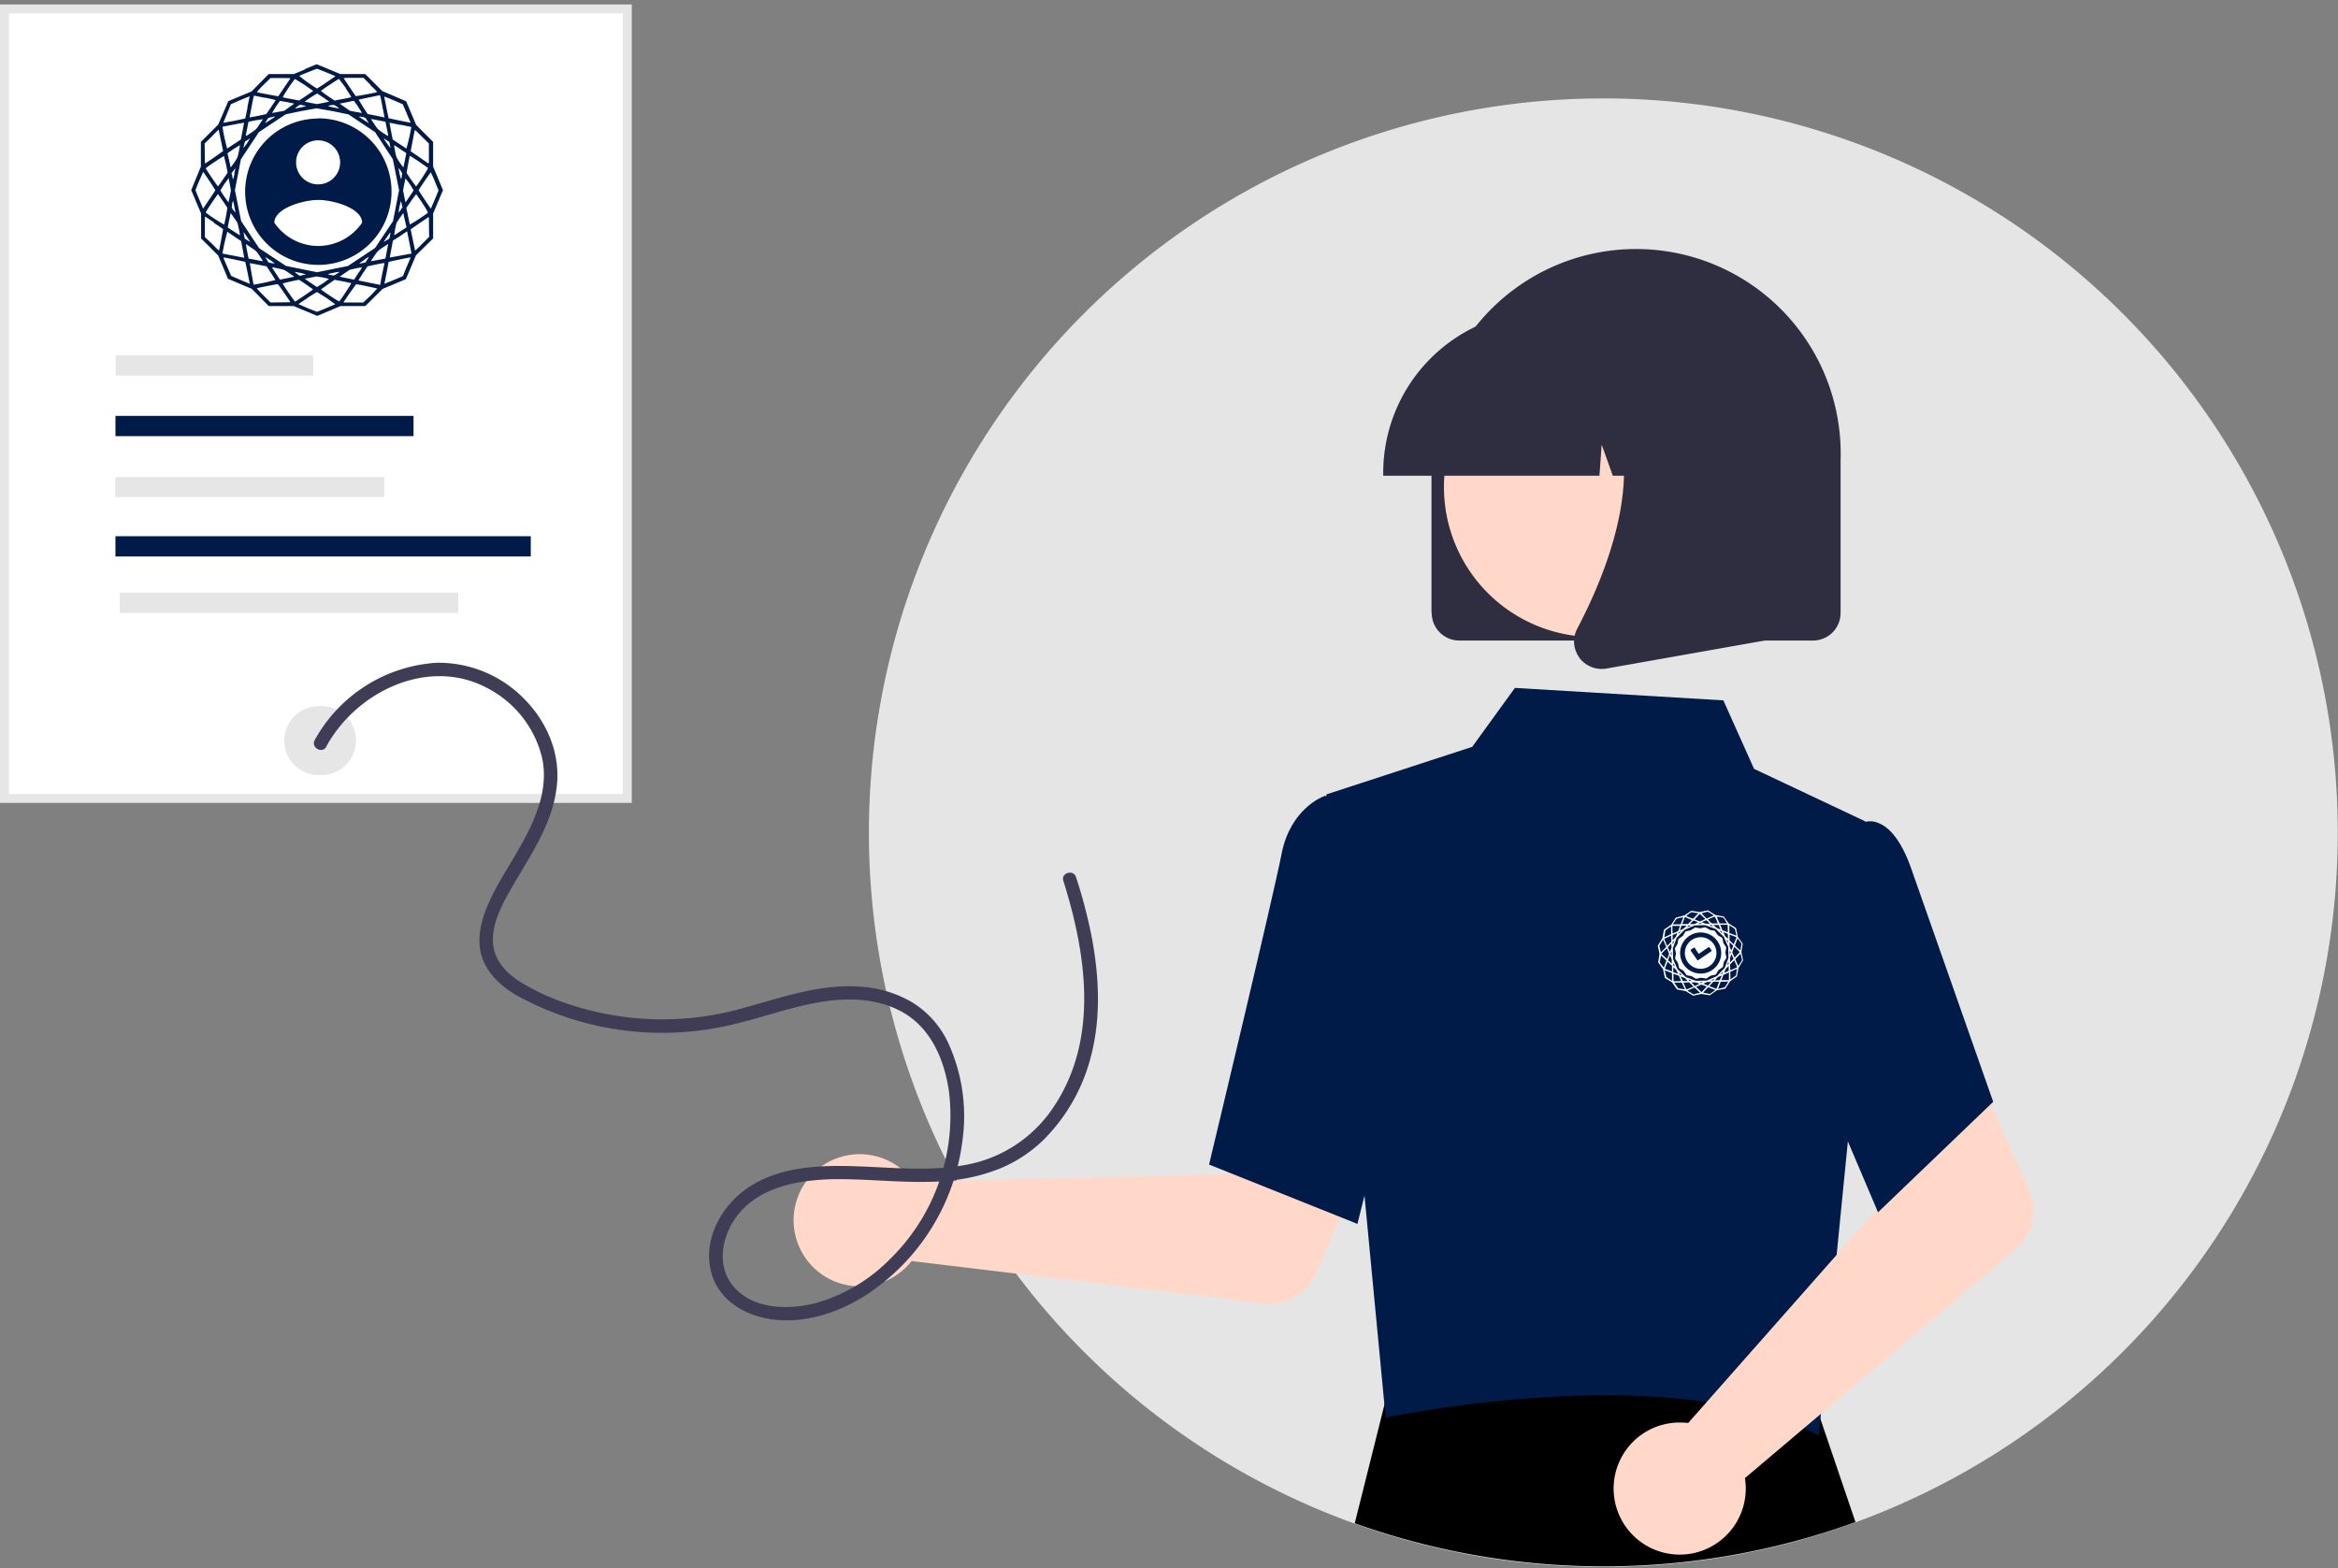
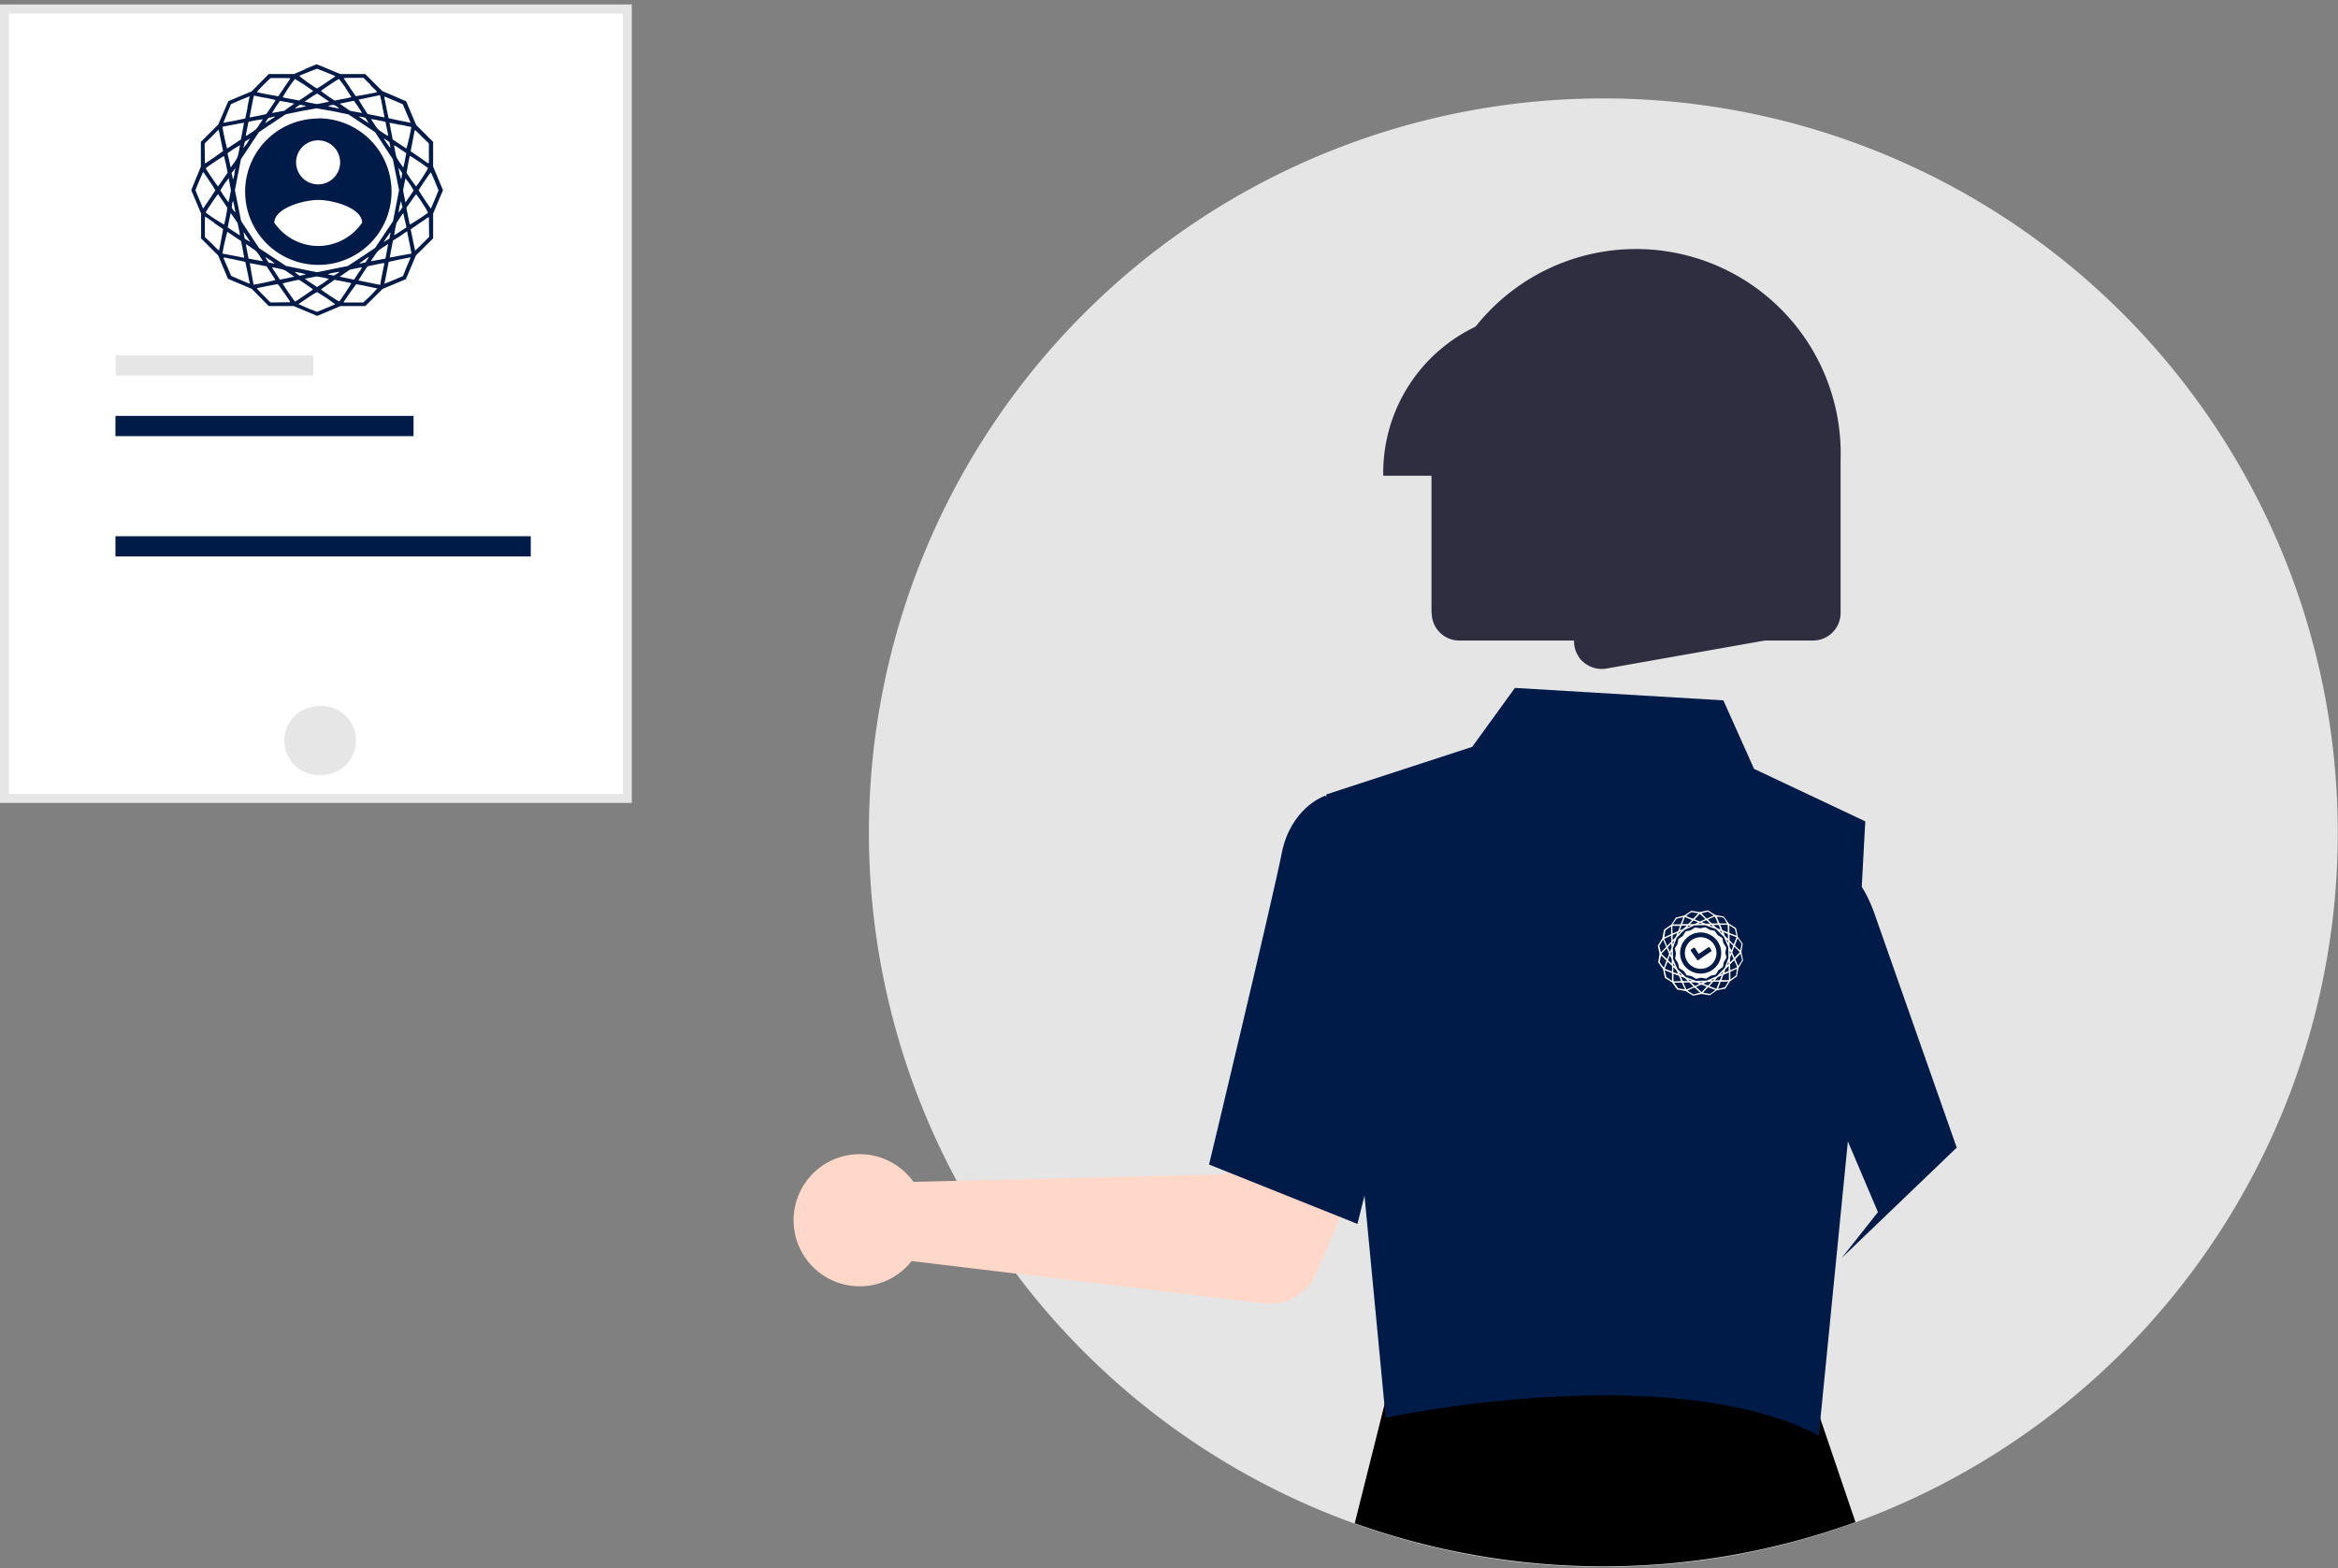
<svg xmlns="http://www.w3.org/2000/svg" width="1051" height="705" fill="none">
  <rect width="100%" height="100%" fill="#808080" stroke="none" />
  <g clip-path="url(#a)">
    <path fill="#E5E5E5" d="M1050.9 374.4a330.1 330.1 0 1 1-660.3 0 330.1 330.1 0 0 1 660.3 0Z" />
    <path fill="#000" d="M834 684.4a332.2 332.2 0 0 1-225 .5l15.3-61.1.9-3.7 31.1.1 156.2.6 2 5.9 19.6 57.7Z" />
    <path fill="#E6E6E6" d="M284 2H0v359h284V2Z" />
    <path fill="#fff" d="M280 6H4v351h276V6Z" />
    <path fill="#E6E6E6" d="M143.3 348.4a15.5 15.5 0 1 0 0-30.9 15.5 15.5 0 0 0 0 31ZM140.7 159.8H52v9.1h88.8v-9Z" />
    <path fill="#001B47" d="M186 187H51.9v9.1h134v-9Z" />
-     <path fill="#E6E6E6" d="M172.8 214.5h-121v9h121v-9Z" />
    <path fill="#001B47" d="M238.6 241.1H51.9v9.1h186.7v-9Z" />
-     <path fill="#E6E6E6" d="M206 266.5H53.8v9.1H206v-9Z" />
    <path fill="#FFD8C9" d="M407.6 527.8c1.1 1.1 2.1 2.3 3 3.6l140.1-3.4 16.4-29.9 48.3 18.8-23.8 55.7A22.6 22.6 0 0 1 568 586L409.8 567a29.7 29.7 0 1 1-2.2-39.2Z" />
    <path fill="#001B47" d="m596.2 357.2 65.6-21.4 19.2-26.5 93.7 5.6 13.8 30.8 50 23.6-7.7 142.6-13.2 133.5c-67.5-35-193.6-8.3-194.7-7.9l-26.7-280.3Z" />
    <path fill="#001B47" d="m610.2 550.3-66.7-26.7.3-1.2c.3-1.2 28.7-119.8 32.4-138.9 4-19.8 18.3-25.3 19-25.5l.4-.2 26.4 8 11.5 91.1-23.3 93.4Z" />
-     <path fill="#FFD8C9" d="M754.2 639.6c1.6 0 3.1 0 4.7.2l92.7-105-10.8-32.3 46.7-22.7 24.6 55.3a22.6 22.6 0 0 1-6 26.5l-121.7 103a29.7 29.7 0 1 1-30.2-25Z" />
-     <path fill="#001B47" d="m844.2 545-38.7-91 15.1-63.4L837 370a9.4 9.4 0 0 1 7.5.1c6 2.4 11.1 9.8 15.2 22l36.3 103.3-51.7 49.6Z" />
+     <path fill="#001B47" d="m844.2 545-38.7-91 15.1-63.4a9.4 9.4 0 0 1 7.5.1c6 2.4 11.1 9.8 15.2 22l36.3 103.3-51.7 49.6Z" />
    <path fill="#2F2E41" d="M643.5 275.6V207a92 92 0 1 1 183.9 0v68.6A12.4 12.4 0 0 1 815 288H656a12.4 12.4 0 0 1-12.4-12.4Z" />
-     <path fill="#FFD8C9" d="M716.5 286.4a67.4 67.4 0 1 0 0-134.8 67.4 67.4 0 0 0 0 134.8Z" />
    <path fill="#2F2E41" d="M621.8 212.5a72.8 72.8 0 0 1 72.7-72.7h13.7a72.8 72.8 0 0 1 72.7 72.7v1.4h-29l-9.9-27.7-2 27.7h-15l-5-14-1 14h-97.2v-1.4Z" />
    <path fill="#2F2E41" d="M710 295.7a12.2 12.2 0 0 1-1-13c14.5-27.6 34.8-78.7 7.8-110.2l-2-2.3h78.5V288l-71.2 12.6a12.7 12.7 0 0 1-7.8-1.2c-1.7-.9-3.2-2.1-4.4-3.7Z" />
    <path fill="#001B47" d="M143 53.3a32.9 32.9 0 1 0 33 32.9 32.9 32.9 0 0 0-33-33Zm0 9.8a9.9 9.9 0 1 1 0 19.8 9.9 9.9 0 0 1 0-19.8Zm0 47.5a24 24 0 0 1-19.7-10.5c.2-6.6 13.2-10.2 19.8-10.2 6.6 0 19.6 3.6 19.7 10.2a24 24 0 0 1-19.7 10.5Z" />
-     <path fill="#3F3D56" d="M146.6 335.8c13.5-24.9 46-40.6 72.5-26.4a48 48 0 0 1 24.5 31c3.5 15.5-3.9 30.2-11.5 43.3-4.1 7-8.6 14-12 21.4-3.6 7.7-6.1 16.6-3.5 25 2.4 7.6 8.5 13.1 15 17.1A135.7 135.7 0 0 0 331.9 460c9-2.2 17.8-5.1 26.7-7.3 15-3.8 32-5.6 46.2 1.9 13.8 7.2 20 22.4 21.9 37.1a90.3 90.3 0 0 1-26.8 74.6 75.1 75.1 0 0 1-34 19.8c-11.2 2.7-25.5 2.6-34.4-5.8-10-9.3-7.6-24.3.3-34.2 10-12.5 27.1-15.5 42.3-15.9 17.4-.3 34.7 2.3 52 .7 8.4-.7 16.7-2.7 24.6-6 6.8-3 13.1-7.2 18.5-12.5a81.3 81.3 0 0 0 21.5-38.6c4.3-17.3 3.3-35.5 0-52.8-1.8-9-4.1-17.9-7-26.6-1-3.6-6.9-2-5.7 1.6 10.3 32.8 16 70.6-3.9 101a60.1 60.1 0 0 1-36 25.9c-17.2 4.2-35.3 2.1-52.8 1.5-16.7-.6-35 0-49.3 9.8-11.7 8-20 23-16.4 37.4 3.4 13.8 16.7 20.8 30 21.9 13.9 1.1 27.6-3.6 39.2-10.9a97.1 97.1 0 0 0 43.9-70.2 79 79 0 0 0-6.7-44c-3.5-7.3-9-13.4-15.9-17.7a52.1 52.1 0 0 0-22.5-7c-18-1.6-35.2 4.5-52.3 9.2a133 133 0 0 1-78.4-1c-8-2.5-15.8-6-23-10.4-6.4-4-12-10-12.3-18-.3-8.6 4-16.6 8.2-24 8.2-14.3 18.3-28.4 20.4-45.2 2-14.8-4-29.3-14.3-39.8a53.8 53.8 0 0 0-39.7-16.5 67.4 67.4 0 0 0-54.7 34.7c-1.9 3.4 3.3 6.4 5.2 3Z" />
    <path fill="#fff" fill-rule="evenodd" d="m766 409.7-2 .4-3.7-.6-3.1 2.1-3.9 1-2 3.2h-.1L748 418l-.7 3.8-2 3.3h-.1l.8 3.8-.6 3.8 2.2 3.1.8 3.9 3.3 2v.1l2.2 3.1 3.8.7 3.3 2v.1l3.9-.8 3.7.6 3.1-2.2 3.9-.8 2.1-3.3 3.1-2.2.7-3.8 2-3.3h.1l-.8-3.9.6-3.7-2.2-3.1-.8-3.9-3.3-2.1-2.2-3.1-3.8-.7-1.6-1-1.7-1.1-2 .4Zm3 1 1.2.8h.1v.2l-1.4.6-1.7.7a21.8 21.8 0 0 1-2.3-2.4l2.8-.7 1.2.7Zm-5.6 0-2.3 2.4s-2.3-.8-3-1.2c-.2 0 0-.1 1-1l1.3-.8 1.6.3c1.2.2 1.5.2 1.4.3Zm12.1 3.2c.8 1.1.9 1.2.7 1.3H773l-1.3-3 1.5.1 1.5.3 1 1.3Zm-10.1-1.8 1.2 1.1-1.2.6-1.2.5-1.2-.4a13 13 0 0 1-1.2-.5l2.3-2.5 1.3 1.2Zm6.2 1.5.6 1.6h-2.6l-1-.8-.8-1 3-1.3.8 1.5Zm-3.6 1 .7.7h-1.9l-.9-.3-.9-.4s2-.9 2.1-.8l.9.7Zm-9-1.6 1.6.7-1 1-.8.8h-2.6l1.2-3.2 1.6.7Zm17.7 4.5v1.7l-1.2-.5-1.2-.4-.5-1.3-.5-1.2h3.3l.1 1.7Zm-20.6-3.5-.6 1.6H752l.8-1.3.9-1.2 1.5-.4 1.5-.3-.6 1.6Zm22.8 3 1 .7.7 3-1.6-.6-1.6-.6v-3.3h-.1c0-.1 0-.2.1-.1h.2c.1.2.7.5 1.3.9Zm-15.6-2.3-.8.4-.9.4h-1.9l.8-.9.7-.7h.1l1 .3 1 .5Zm9.7 2.2.4 1-.9-.3-.8-.4-.7-.6-.7-.7h2.3l.4 1Zm-8.4-1.8c.6.3.6.3-.3.3h-1l1-.4.3.1Zm5.2 1.2.3.3-.9-.3c-.9-.4-.9-.4-.3-.4.5 0 .5 0 .9.4Zm-.7.6 2.2.8 3.6 3.5 2 4.6.1 4.9-1.7 4.5-3.5 3.7-4.6 2-4.9.1-4.5-1.7-3.7-3.5-2-4.6-.1-4.9 1.7-4.6 3.5-3.6 4.5-2 2.4-.1h2.5l2.5.9Zm-9-.7-1.7.7.6-.8h1Zm13.4 2.4.4.2.3.9-1.3-1.3.6.2Zm-15.3-2.4-.7.7c-.7.7-.7.7-2.3 1.4 0 0-.1 0 0-.1l.7-2h1.1a125.9 125.9 0 0 0 1.2 0Zm18.6 5.8s0 .1 0 0h-.1c-1.3-1.1-1.3-1.1-1.6-2l-.4-.9 1 .4 1 .4.1 2.1Zm-22-4.5-.5 1.2-1.2.5-1.2.5-.1-1.7v-1.7h3.4l-.4 1.2Zm24.3 3.3 1.5.6a32.5 32.5 0 0 1-1.3 3.2l-1-1-.8-.8v-2.6l1.6.6Zm-27.9-2.5v1.7l-1.5.7-1.5.7v-.1l.4-2.9 1.3-1a22 22 0 0 1 1.3-.8v1.7Zm31.1 9s0 .1 0 0l-1.2-1-1.2-1.2 1.1-3c.1-.2.2-.1 1 1l.9 1.3-.6 3Zm-27.2-7.9-.7.6.4-.9a12 12 0 0 0 .9-.3l-.6.6Zm21.7 3.6v1l-.7-1.6.7.6Zm-22.9-3.3-.3.9c-.3.7-.3.7-1 1.4a6 6 0 0 1-.7.7V420.4l1-.4 1-.5v.2Zm24.5 4.8.7.7-.3 1-.5 1.1-.4-.8c-.4-.9-.4-.9-.4-1.7v-1c0-.2 0-.2.9.7Zm-27.1-2.4v1.3l-.9.9-1 1-1.3-3.2 3.1-1.4v1.4Zm29.6 4.8 1.2 1.2-2.4 2.5-.5-1.2-.5-1.2.4-1.2.5-1.3 1.3 1.2Zm-28.6-3.1c-.4.9-.4.9-.4.2v-.4l.4-.4.3-.3-.3.9Zm25.5 4 .2.3v.1l-.1.4-.3.5v-1.7l.2.4Zm-28.8-2-1.2 1.2-1.1 1.2h-.1v-.2l-.4-1.6-.3-1.2.7-1 .8-1.4.1-.1h.2l.6 1.4.7 1.7Zm33.8 4.5.3 1.4-.8 1.3-.9 1.3c0 .1-1.4-3-1.3-3.1l2.3-2.4.4 1.5Zm-31.4-5v.9l-.4.9c-.2.5-.3.9-.4.8l-.4-1-.5-1 .8-.8.8-.9v1Zm27.4 4.8.5 1-.8.8-.8.8v-1.9l.3-.9.4-.9.4 1Zm-29-2.5.5 1.2-.4 1.2-.5 1.2-2.5-2.3c0-.2 2.3-2.5 2.4-2.5l.5 1.2Zm30.5 5.7.6 1.6c-.1.1-3 1.4-3.1 1.3V435l-.1-1.3.9-1 1-.9.7 1.6Zm-28.9-3.6-.2-.4-.2-.5.1-.4c.3-.6.3-.6.3.3v1Zm25.7 3.3v.3l-.4.4a2 2 0 0 1-.3.4 8.6 8.6 0 0 1 .6-1.7v.6Zm-26-2.5.4.9v1.9l-.8-.8-.8-.7v-.1l.2-.7a7 7 0 0 1 .6-1.4l.4.9Zm26 5v1l-1 .5-1 .4.3-.9.3-.8.7-.7.7-.7v1.1Zm-29.2-4.8 1.2 1.2-1.1 3c-.1.2-.2 0-1-1l-.9-1.3.3-1.6.3-1.4 1.2 1.1Zm31.2 8.8-1.2.9-.1-3.4 1.6-.8 1.4-.6-.4 3-1.3.9Zm-28.5-6.2 1 .9v2.6l-3.2-1.2a31 31 0 0 1 1.3-3.2l1 1Zm26.6 5.7v1.7h-3.4l.5-1.2.4-1.2 1.2-.5 1.3-.6v1.8Zm-24.6-5.2.3.8-.7-.6v-1l.4.8Zm21.8 3.6-.2.4-.9.4 1.3-1.3s0 .3-.2.5Zm-21.5-1.9c.7.7.7.7 1.4 2.3 0 0 0 .1-.1 0l-2-.7v-2.2l.7.6Zm20.6 4.2-.4 1-2.1.1s-.1 0 0 0v-.1c1.1-1.3 1-1.3 2-1.7l1-.4-.5 1.1Zm-18-1.8.6.7-1-.4-.3-.9.7.6Zm14.8 2.6-.3.3h-1l1.6-.7s0 .2-.3.4Zm-20.1-3.5 1.4.5v3.5l-2.5-1.7-.7-2.7v-.2l.1-.1 1.7.7Zm26.6 4.5-.8 1.4-.7 1-1.5.4-1.5.3.6-1.6.6-1.6h1.7l1.8-.1-.2.2Zm-23.3-3.2 1.2.4.5 1.2.5 1.2-1.7.1h-1.7a121.2 121.2 0 0 1 0-3.4l1.2.5Zm19.3 3.2a78.2 78.2 0 0 0-1.2 3.1l-3.2-1.2.9-1 .9-1h1.2c1.3 0 1.5 0 1.4.1Zm-16.2-2c.8.2.8.2 1.4.9l.7.7h-2.2l-.5-1c-.5-1-.5-1.1-.3-1l.9.3Zm12.7 2-.8.9-.7.7h-.1l-1-.4-1-.4.8-.4.9-.4h1.9Zm-9.4-.8.7.3h-1l-.3-.2c-.4-.4-.5-.5-.3-.4l1 .3Zm5.8.9-.5.2-.4.2-.4-.1c-.6-.3-.6-.3.3-.3h1Zm-2.5.4.8.3-1 .5-1 .5h-.1l-.8-.8-.8-.8h1.8l1 .3Zm-2.9.6 1 1-3.2 1.3s-1.4-3-1.3-3.1l2.5-.1 1 .9Zm5.7.5 1.2.5-2.3 2.5-2.5-2.4 2.4-1 1.2.4Zm-9.3.2.7 1.5h-.1l-2.9-.4-.9-1.3c-.5-.7-.9-1.2-.8-1.3h3.3l.7 1.5Zm12.8 1.2 1.6.6-1.3 1-1.2.8-3-.6 1.1-1.2a24 24 0 0 1 1.2-1.2l1.6.6Zm-6.5.7 1.2 1.2-1.5.3-1.4.4h-.1l-1-.7-1.4-.8-.1-.1v-.2l1.4-.6 1.6-.7 1.3 1.2Z" clip-rule="evenodd" />
    <path fill="#fff" fill-rule="evenodd" d="m760.5 438.9-2.3-.4-1.4-2-2-1.2-.5-2.3-1.3-2 .4-2.3-.5-2.3 1.2-2 .4-2.2 2-1.4 1.2-2 2.3-.5 2-1.3 2.3.4 2.3-.5 2 1.2 2.2.4 1.4 2 2 1.2.5 2.3 1.3 2-.4 2.3.5 2.3-1.2 2-.4 2.2-2 1.4-1.2 2-2.3.5-2 1.3-2.3-.4-2.3.5-2-1.2Zm2.4-1.3a9.2 9.2 0 1 0 3.2-18.2 9.2 9.2 0 0 0-3.2 18.2Z" clip-rule="evenodd" />
    <path fill="#fff" fill-rule="evenodd" d="M771.5 429.7a7.1 7.1 0 1 1-14-2.4 7.1 7.1 0 0 1 14 2.4Zm-8.5 2-3-4.3.1-.4 1.3-.9h.4l1.7 2.6c.1.1.3.1.4 0l4.1-2.8c.1-.1.3 0 .4 0l1 1.4-.1.4-5.9 4c-.1.1-.3.1-.4 0Z" clip-rule="evenodd" />
    <path fill="#001B47" fill-rule="evenodd" d="m137.1 31.2-5 2.1H120.8l-7.7 7.8-10.5 4.4v.1L98.1 56l-7.8 7.8v11.1L86 85.4v.2L90.4 96v11.2l7.7 7.7 4.4 10.5h.1l10.4 4.4h.1l7.7 7.8H132l10.5 4.4h.2l10.4-4.4h11.1l7.8-7.7 10.5-4.4v-.1l4.4-10.4v-.1l7.8-7.7V96l4.4-10.4v-.2l-4.4-10.5V63.8l-7.7-7.7V56l-4.4-10.4-.1-.1L172 41h-.1l-7.7-7.7H153l-5.3-2.2a99.5 99.5 0 0 0-5.4-2.2l-5.3 2.2Zm9 1.1 4.1 1.7.3.1c.2.1.2.3 0 .4l-3.7 2.5a64.4 64.4 0 0 1-4.3 2.8 64.4 64.4 0 0 1-8-5.7 217 217 0 0 1 8-3.2l3.6 1.4Zm-15.6 3-5.4 8s-6.9-1.2-9.4-1.8c-.4 0-.1-.4 2.7-3.3l3.2-3.1h4.5c3.6 0 4.5 0 4.4.2Zm36 3c3 2.8 3.2 3.1 2.8 3.2-2.5.6-9.3 1.8-9.4 1.7a570 570 0 0 1-5.4-8c0-.1.8-.2 4.4-.2h4.5l3.2 3.2Zm-29.7-.2 4 2.8-3.2 2.2-3 2-.1.1-3.6-.7c-2-.3-3.7-.7-3.8-.8a61 61 0 0 1 5.5-8.2l4.2 2.6Zm18.5 1.4c1.5 2.3 2.7 4.1 2.6 4.2-.1 0-1.8.5-3.8.8l-3.6.7h-.1l-3-2a45 45 0 0 1-3.1-2.3c-.1-.2 7.9-5.5 8.1-5.4l3 4Zm-9.9 4.4 2.6 1.8-2.8.6-2.7.5-2.7-.5-2.8-.6c0-.2 5.4-3.7 5.6-3.6.2 0 1.4.9 2.8 1.8Zm-26.3 0c3.3.7 4.8 1 4.8 1.2l-2.2 3.3-2 2.9-3.7.8-3.8.7c0-.1 1.8-9.8 2-9.8l5 1Zm52.8 4c.5 2.6 1 4.8.9 4.9L169 52l-3.6-.7-.2-.1-2-3.1-2-3.3 9.5-2c.2 0 .4 1 1.2 5Zm-60.6.4-1 4.8s0 .2-.2.2l-4.7 1-5 .9 1.7-4.2 1.7-4.1.1-.1L108 45l4.2-1.7-1 5Zm66.4-2.9 3.4 1.5 3.5 8.3-5-1-4.7-1h-.2l-.9-4.3-1-5v-.2c0-.1.1-.3.3-.2l.5.2 4.1 1.7Zm-45.4 1.2-2.3 1.6-2.2 1.6-2.7.5-2.8.5L124 48l1.8-2.6s.1-.1.2 0l3 .5 3.3.7Zm28.7 1.5a25 25 0 0 1 1.7 2.7l-2.8-.5-2.6-.5-2.3-1.6-2.3-1.6 6.4-1.3 2 2.8Zm-25-.8c2 .4 2 .4-.8 1l-2.6.5a8.7 8.7 0 0 1 2.3-1.7l1.2.2Zm15.4.6c.6.4 1 .8 1 .9l-2.6-.5c-2.7-.6-2.7-.6-1-1 1.2-.2 1.4-.2 2.6.6Zm-1.7 2.1 6.8 1.4h.1l12 8 8 12.2 2.8 13.9-2.7 13.8v.1l-8.1 12.1-12.2 8.1-13.9 2.8-13.8-2.8h-.1l-12.1-8-8.1-12.2-2.8-13.9 2.7-13.9 8.1-12.2 12-8 6.7-1.4 7.2-1.3 7.4 1.3Zm-26.2 2.6-4.3 2.8c-.1 0 1.1-2 1.5-2.4l2.6-.6c.2 0 .3 0 .2.2Zm39.6 0 1.2.4 1.5 2.4-4.3-2.8c-.3-.2.1-.2 1.6 0Zm-44.9 1-1.6 2.4c-1.5 2.3-1.4 2.2-5.7 5-.2.1-.4 0-.4-.2l1.2-6 .2-.1 3-.6a394.2 394.2 0 0 0 3.3-.5Zm56.3 7.2c0 .2-.2.3-.4.2-4.3-2.8-4.2-2.7-5.7-5a178 178 0 0 1-1.6-2.4c0-.1 1.3.1 3.2.5l3.1.6s.2 0 .2.2l1.2 5.9ZM109 59l-.7 3.6v.1l-3 2a319 319 0 0 1-3.2 2.1A93.4 93.4 0 0 1 100 57s9.6-1.9 9.7-1.8l-.7 3.8Zm71.2-2.9 4.7 1a93.4 93.4 0 0 1-2.2 9.7l-3.2-2.1-3-2v-.1l-.7-3.6-.7-3.8s0-.1.2 0l4.9 1Zm-80.9 7 1 4.8-4.2 3-3.7 2.5c-.1 0-.3 0-.3-.2l-.1-8.5v-.2l3.1-3a62 62 0 0 1 3.2-3.2l1 4.8Zm93.4 10c0 .3-.2.4-.3.3l-3.7-2.6-4.1-2.8 1.8-9.3c0-.4.4-.2 3.2 2.7l3.2 3.1v8.7ZM111 64.5l-1.5 2c-.1-.3.5-2.7.7-2.9a36.1 36.1 0 0 0 2.2-1.4l-1.4 2.3Zm64-.7s.6 2.6.5 2.7c0 .2-3-4-3-4.3l2.5 1.6Zm-67.2 2-.5 2.7c-.5 2.3-.5 2.3-2 4.6l-1.6 2.2-.7-3.2-.7-3 .1-.3L105 67l2.8-1.7s.1.2 0 .4Zm72.3 1.4 2.5 1.6v.3l-.6 3a47 47 0 0 1-.7 3.2l-1.6-2.2c-1.5-2.3-1.5-2.3-2-4.6l-.5-2.7c-.2-.7 0-.6 3 1.4Zm-78.5 6.7.7 3.6v.2l-2.1 3a45.4 45.4 0 0 1-2.2 3.1c-.2 0-5.4-7.7-5.5-8.1 0-.3 7.9-5.6 8.2-5.5l.9 3.7Zm86.8-1.2 4 2.8c.2.3-5.1 8.4-5.4 8.3l-2.2-3-2-3v-.2l.6-3.5c.7-3.8.8-4 1-4l4 2.6Zm-83 5.6c-.6 2.8-.7 2.8-1 .7l-.3-1v-.2l.8-1 .9-1.2-.5 2.7Zm74.8-1.4.6 1-.2 1.2c0 .7-.2 1.4-.3 1.5l-.6-2a165 165 0 0 0-.5-2.7c-.1-.5 0-.4 1 1Zm-83.4 8.7L94 89.8l-2.5 3.7c-.1.2-.4.1-.4 0L91 93l-1.8-4.2-1.3-3.2v-.2l1.3-3.3L91 78l.2-.4c0-.2.3-.2.4 0l2.5 3.7c1.5 2.2 2.7 4.2 2.7 4.3Zm98.7-4 1.6 3.9v.2l-1.6 3.9-1.8 4.2c0 .2-5.5-8-5.5-8.3.2-.5 5.4-8.2 5.5-8l1.8 4Zm-92.2 1.2.5 2.7v.1l-.5 2.7-.6 2.7-2-2.8-1.6-2.5v-.2l1.7-2.7 2-2.7.5 2.7Zm81 .1 1.6 2.6v.2l-1.7 2.5-1.9 2.8-.6-2.7-.5-2.7.5-2.8.6-2.6 2 2.7Zm-84.1 7.5 2 3v.2l-.6 3.6-.8 3.7c-.2.3-8.4-5.1-8.3-5.4 0-.4 5.3-8.2 5.5-8.2l2.2 3.1Zm89.7 1a32 32 0 0 1 2.5 4.2c-.2.4-8 5.5-8.2 5.3l-.8-3.8-.7-3.5v-.2l2.1-3a42 42 0 0 1 2.3-3.1l2.8 4Zm-84.1 4.1-.9-1-.7-1.1V93l.1-1c.4-2.1.5-2.1 1 .6l.5 2.7Zm74.8-3.5.3 1v.2l-.8 1.2c-.5.7-.8 1.2-.9 1.1a25.2 25.2 0 0 1 1-5c.2.2.3.8.4 1.5Zm-75.3 6 1.5 2.3.6 2.7c.3 1.5.5 2.7.4 2.8l-2.8-1.8-2.6-1.7v-.2l.4-2.1.9-4.2 1.6 2.3Zm76.7 1 .7 3-.1.3-2.6 1.7-2.8 1.8.4-2.8.6-2.6v-.1l1.5-2.3 1.6-2.2.7 3.3Zm-85.7 1.3 4 2.7s-1.2 6.9-1.8 9.4c0 .4-.4.1-3.2-2.8l-3.2-3V101.8c0-3.6 0-4.5.2-4.4l4 2.7Zm93.5 9.3a61.4 61.4 0 0 1-3.2 3.1l-2-9.6 4.2-2.9 3.7-2.5c.1-.1.3 0 .3.2l.1 8.5v.1l-3.1 3.1Zm-84.4-3.2 3 2 .7 3.7.7 3.8-9.8-1.9a93.3 93.3 0 0 1 2.2-9.8l3.2 2.2ZM184 109l1 5-9.8 1.8.7-3.8.7-3.6v-.2l3.2-2a67 67 0 0 1 3.2-2.2l1 5Zm-72.9-2.3a29 29 0 0 1 1.4 2.1l-2.5-1.5-.5-2.7c0-.4 0-.2 1.6 2Zm64.2-.7-.3 1.3-2.5 1.5c0-.2 3-4.4 3-4.3 0 .1 0 .8-.2 1.5Zm-62.3 5.4c2.3 1.5 2.3 1.4 5 5.7.2.2 0 .4-.2.3l-5.9-1.1-.2-.2-.6-3.1c-.4-2-.6-3.3-.4-3.2l2.3 1.6Zm60.9 1.5-.6 3.2-.2.2-6 1.1a.2.2 0 0 1-.2-.3c2.9-4.3 2.7-4.2 5.3-5.9l2.3-1.5-.6 3.2Zm-52.4 4 2 1.6a14 14 0 0 1-2.8-.5l-1.5-2.5 2.3 1.5Zm43.6-.2-.8 1.3c-.1 0-2.6.6-2.8.5-.1 0 4-3 4.3-3 0 0-.2.6-.7 1.2Zm-59.2.1 4.2.9c.1 0 .2 0 .2.2l1 4.7 1 5c-.1 0-8.2-3.4-8.4-3.6l-3.2-7.4-.2-.5c0-.2.1-.3.3-.3h.2l5 1Zm78.4-.3-1.8 4.2-1.3 3.3-.2.2-4 1.7-4.2 1.7 1-5 .9-4.8.2-.1 4.6-1 5-1-.2.8ZM116 119l3.6.7h.2l2 3 2 3.2a95.9 95.9 0 0 1-9.8 2.1 365.7 365.7 0 0 1-1.7-9.7l3.7.7Zm56.8-.5a220.1 220.1 0 0 0-1.9 9.6l-9.8-2 2-3.2 2.1-3.1.2-.1 3.3-.7c3.8-.8 4.2-.8 4.1-.5Zm-47.3 2.3c2.3.5 2.3.5 4.5 2l2.3 1.6-3.3.7-3 .6h-.2l-1.6-2.5c-2-3-2.1-3.1-1.5-3l2.8.6Zm37.1-.4c0 .2-.8 1.4-1.8 2.8l-1.6 2.5h-.2l-3-.6-3.3-.7 2.3-1.6 2.2-1.5 2.6-.6c3.2-.6 3-.6 2.8-.3Zm-27 2.4 2 .6-1.6.3-1.1.3h-.2l-1-.7c-1.3-1-1.4-1.1-.8-1l2.7.5Zm17-.5-1.3.9-1.2.7h-.1l-1-.2c-2-.3-2-.4.6-1 2.6-.5 3-.5 3-.4Zm-7.2 2.5 2.5.6-2.6 1.9-2.7 1.7h-.2l-2.7-1.8c-1.5-1-2.7-1.8-2.6-1.9l5.2-1 3.1.5Zm-7.8 3.1 3.1 2.2c0 .2-7.7 5.4-8 5.5-.3 0-5.6-7.8-5.6-8.1 0-.2 6-1.5 7.2-1.7.2 0 1.7 1 3.3 2.1Zm16.5-1.4 3.8.8c.1.2-5 8-5.4 8.2-.2.2-8.3-5.2-8.2-5.4l6.1-4.3 3.7.7Zm-26.2 5.4 2.5 3.7c0 .1 0 .3-.2.3l-8.5.1h-.1l-3.1-3.1c-1.8-1.8-3.1-3.2-3-3.3.6-.2 9-1.9 9.3-1.8.2 0 1.4 1.6 3 4Zm37-3.2 4.7 1-3 3.2-3.2 3-.1.1h-8.5a.2.2 0 0 1-.2-.4l2.6-3.8 2.9-4s2.2.3 4.8.9Zm-18.1 5.3 3.9 2.8-4.2 1.8-4 1.6-3.4-1.3a681 681 0 0 1-4.1-1.8l-.5-.2a.2.2 0 0 1 0-.4l3.7-2.5a57 57 0 0 1 4.3-2.7l4.3 2.7Z" clip-rule="evenodd" />
  </g>
  <defs>
    <clipPath id="a">
      <path fill="#fff" d="M0 0h1050.9v704.4H0z" />
    </clipPath>
  </defs>
</svg>